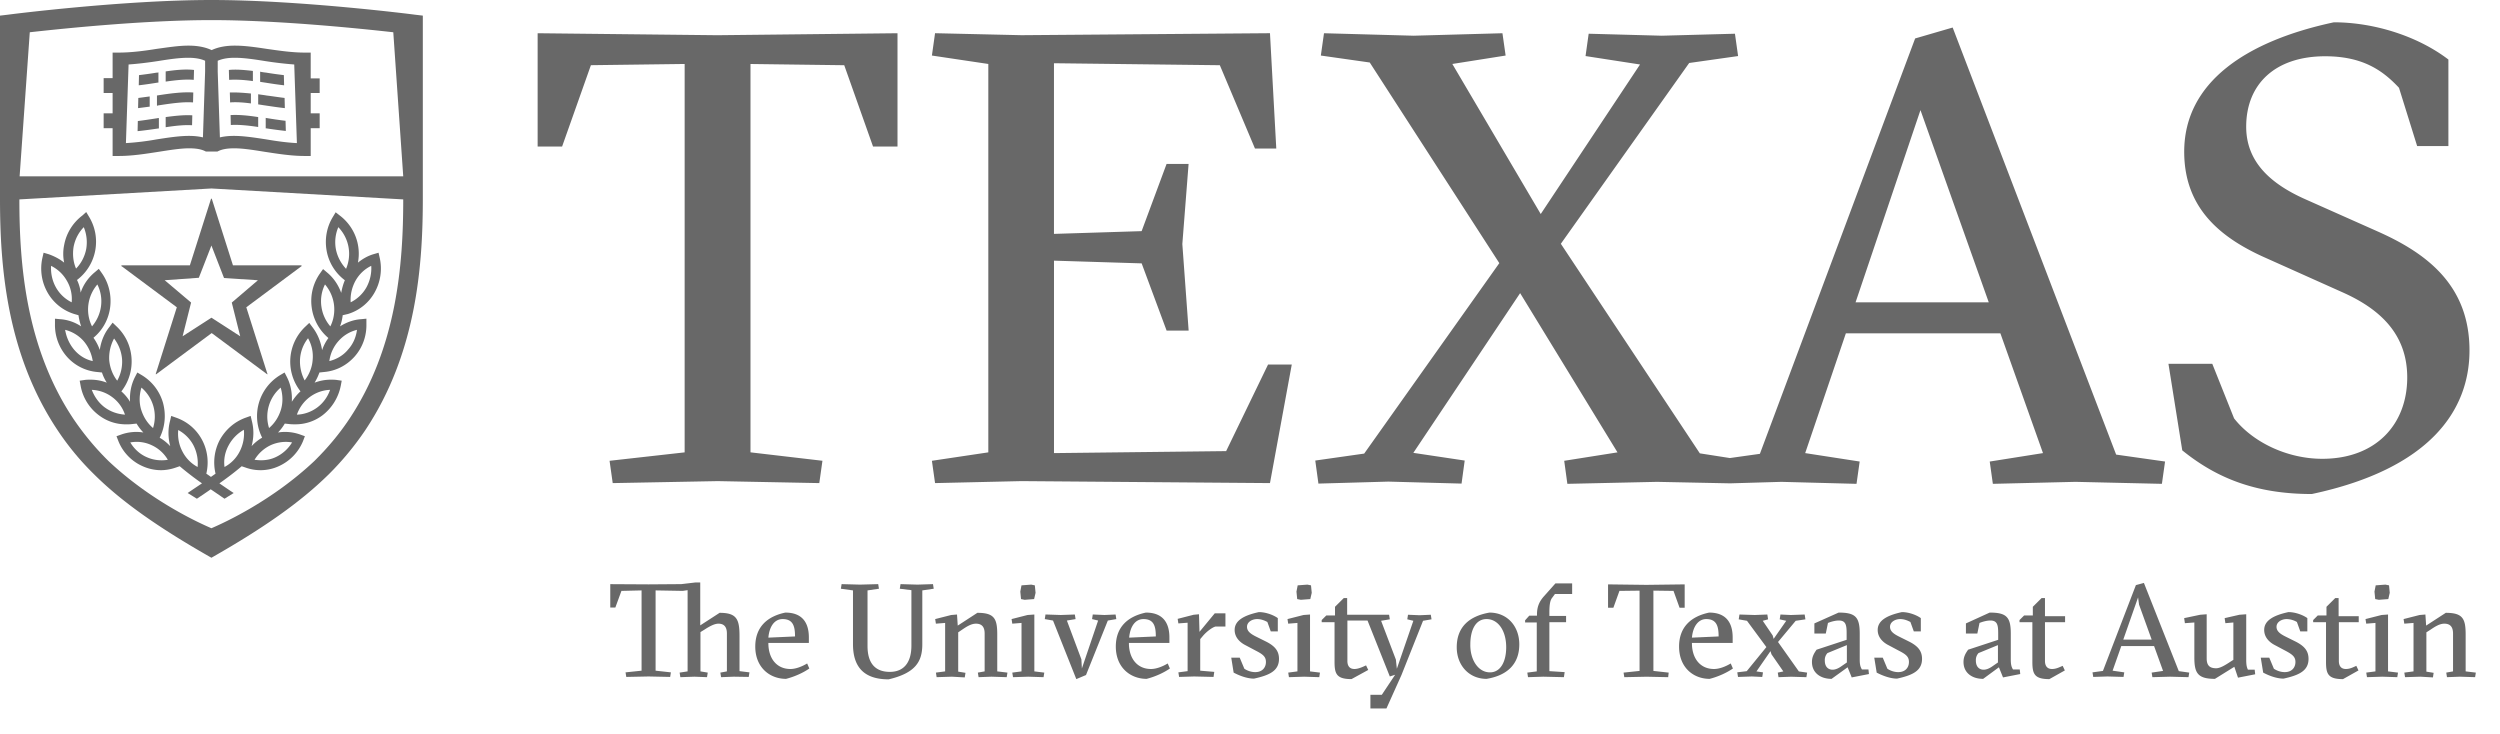
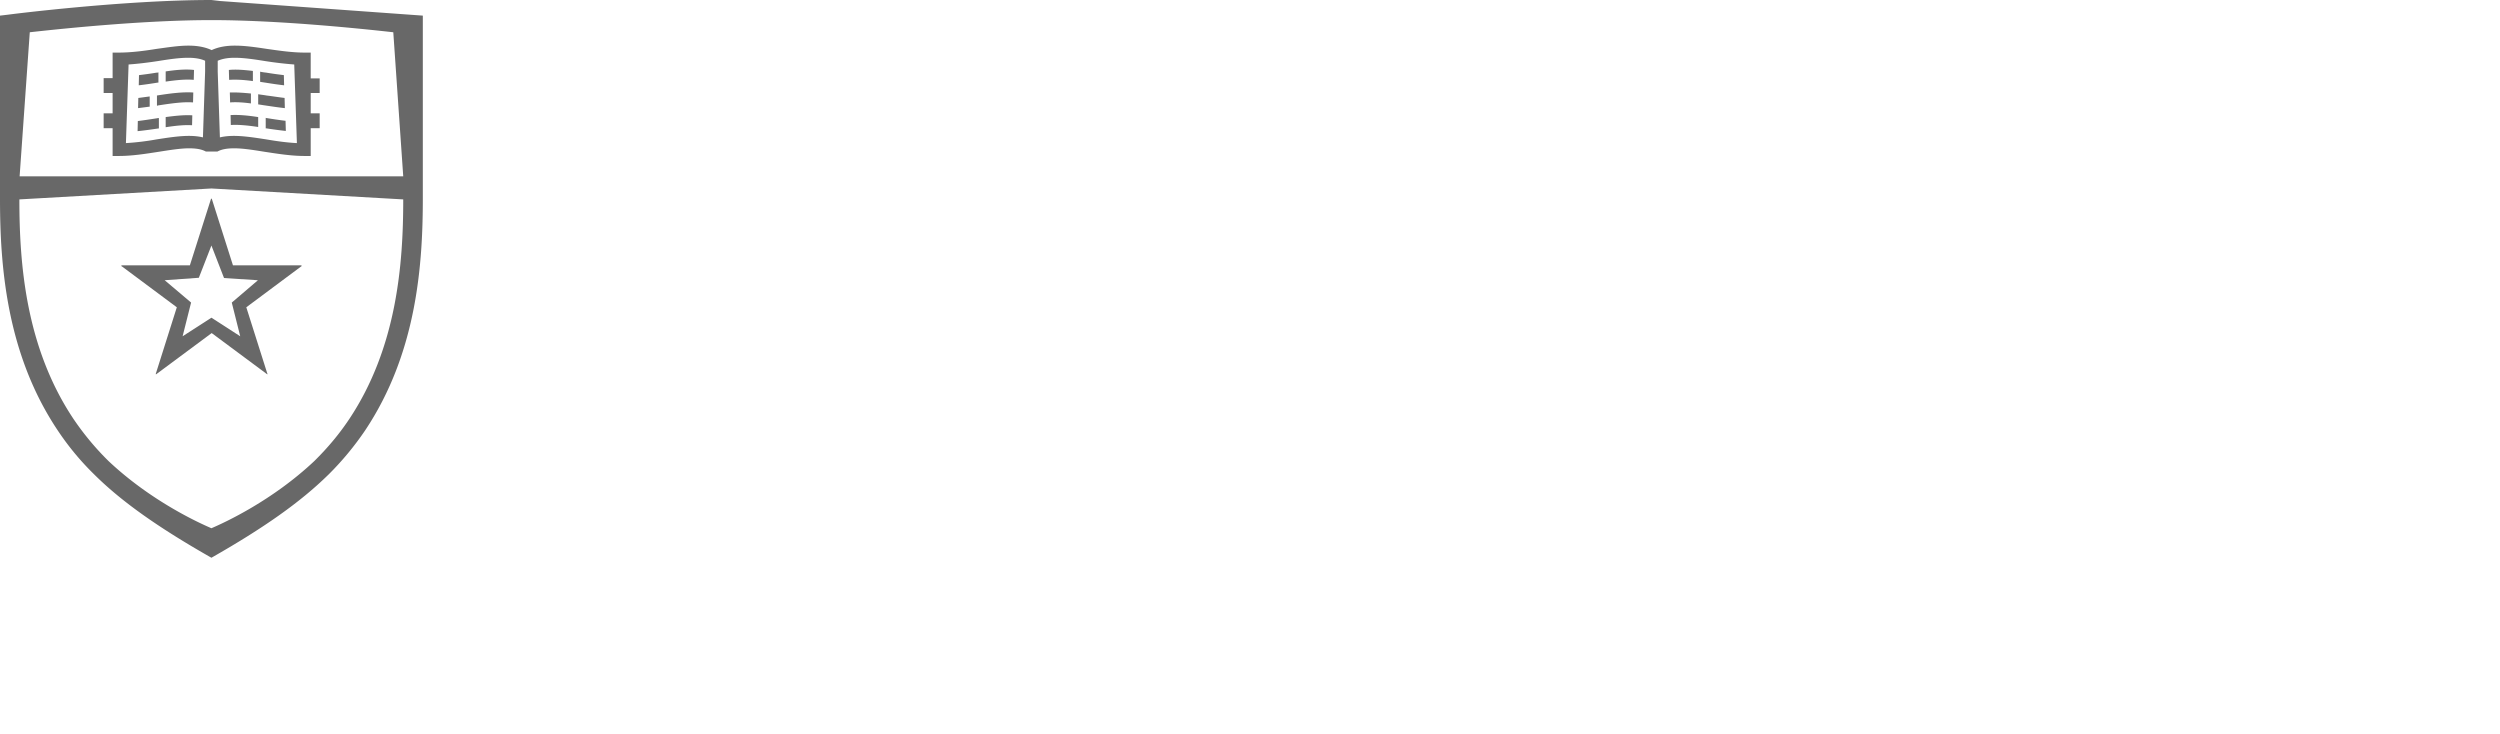
<svg xmlns="http://www.w3.org/2000/svg" width="92" height="27">
  <g fill="#686868" fill-rule="nonzero">
-     <path d="m78.066 23.767-.322.914.429.062-.027.168-.589-.017-.526.017-.027-.168.384-.053 1.213-3.158.295-.08 1.284 3.246.384.054-.027.168-.678-.018-.651.018-.027-.168.42-.062-.33-.914h-1.205v-.009Zm.651-1.517-.036-.266-.544 1.552h1.044l-.464-1.286ZM82.661 24.282c0 .212.027.283.062.363h.25l.018.169-.633.124-.134-.4-.714.444c-.651 0-.758-.23-.758-.798v-1.277l-.348.026-.027-.186.589-.124.24-.018v1.623c0 .258.108.364.349.364.151 0 .348-.124.535-.248l.098-.062v-1.375l-.294.026-.027-.186.544-.124.25-.018v1.677ZM84.526 22.889a.782.782 0 0 0-.375-.107c-.187 0-.375.107-.375.284 0 .16.125.258.34.364l.374.186c.33.169.464.355.464.63 0 .444-.357.603-.919.727-.303 0-.616-.15-.75-.221l-.089-.55h.313l.17.408c.106.07.25.124.4.124.26 0 .393-.169.393-.373 0-.186-.107-.275-.357-.408l-.383-.204c-.214-.106-.41-.292-.41-.567 0-.337.32-.533.892-.657.267 0 .553.116.696.222v.488h-.26l-.124-.346ZM85.124 22.898v-.08l.17-.169h.32v-.319l.322-.32h.125v.666h.74v.222h-.731v1.428c0 .142.053.293.258.293.143 0 .25-.054.384-.116l.08.169-.57.32c-.554 0-.625-.196-.625-.64v-1.454h-.473ZM87.667 24.902l-.562.018-.027-.168.339-.045v-1.783l-.34.027-.026-.169.589-.15.24-.018v2.093l.367.045-.027.168-.553-.018Zm-.241-3.361.357-.027.134.027.026.275-.053.23-.348.027-.134-.027-.027-.275.045-.23ZM89.068 24.902l-.562.018-.027-.168.339-.045v-1.783l-.34.027-.026-.169.589-.15.214-.018.027.408.723-.47c.624 0 .731.213.731.798v1.357l.375.045-.027.168-.562-.018-.473.018-.027-.168.25-.045v-1.392c0-.258-.116-.364-.321-.364-.17 0-.339.106-.509.222l-.151.097v1.446l.267.044-.026.169-.464-.027ZM73.22 22.543c.616 0 .777.16.777.772v.958c0 .213.036.283.08.363h.25l.018.169-.634.124-.151-.373-.58.426c-.42 0-.723-.23-.723-.62 0-.178.062-.302.17-.453l1.106-.364v-.24c0-.292-.027-.47-.286-.47-.134 0-.294.045-.401.09l-.08.39h-.42v-.373l.875-.399Zm.304 1.197-.714.293a.374.374 0 0 0-.098.275c0 .248.143.337.285.337.134 0 .26-.08.322-.124l.205-.142v-.639ZM74.318 22.898v-.08l.17-.169h.32v-.319l.322-.32h.125v.666h.74v.222h-.74v1.428c0 .142.054.293.259.293.143 0 .25-.054.392-.116l.08.169-.57.32c-.554 0-.625-.196-.625-.64v-1.454h-.473ZM61.389 24.92l-.794-.017-.821.017-.027-.168.589-.062v-2.954l-.741.009-.223.62h-.196v-.86l1.41.018 1.41-.018v.86h-.188l-.223-.62-.74-.01v2.955l.562.062zM62.263 23.67c0 .558.304.949.812.949.197 0 .429-.09.616-.204l.08.186c-.232.16-.544.301-.856.381-.598 0-1.125-.417-1.125-1.188 0-.719.438-1.11 1.107-1.251.651 0 .865.408.865.914v.204h-1.499v.008Zm.982-.249c0-.372-.072-.639-.455-.639-.295 0-.491.275-.527.683l.982-.044ZM64.878 24.743l-.027.169-.384-.018-.508.018-.027-.17.348-.043.723-.887-.714-.967-.304-.053.027-.178.562.018.464-.018.027.178-.196.053.366.54.035.125.464-.665-.241-.053.027-.178.384.018.508-.018.027.178-.357.053-.651.78.767 1.083.304.044-.027.168-.562-.017-.464.017-.027-.168.205-.044-.437-.63-.036-.116-.517.746zM67.662 22.543c.615 0 .776.16.776.772v.958c0 .213.036.283.08.363h.241l.018.169-.634.124-.151-.373-.59.426c-.419 0-.722-.23-.722-.62 0-.178.063-.302.17-.453l1.106-.364v-.24c0-.292-.027-.47-.285-.47-.134 0-.295.045-.402.09l-.08.39h-.42v-.373l.893-.399Zm.303 1.197-.714.293a.374.374 0 0 0-.098.275c0 .248.143.337.286.337.133 0 .258-.08.32-.124l.206-.142v-.639ZM70.303 22.889c-.054-.027-.197-.107-.375-.107-.187 0-.375.107-.375.284 0 .16.125.258.34.364l.374.186c.33.169.464.355.464.63 0 .444-.357.603-.919.727-.294 0-.616-.15-.75-.221l-.089-.55h.313l.17.408c.106.07.249.124.4.124.26 0 .393-.169.393-.373 0-.186-.098-.275-.357-.408l-.383-.204c-.215-.106-.41-.292-.41-.567 0-.337.32-.533.891-.657.268 0 .554.116.696.222v.488h-.258l-.125-.346ZM55.91 23.714c0 .727-.446 1.144-1.204 1.268-.652 0-1.098-.505-1.098-1.162 0-.736.446-1.144 1.205-1.277.66 0 1.097.506 1.097 1.17Zm-1.08 1.029c.393 0 .598-.4.598-.923 0-.62-.303-1.038-.722-1.038-.402 0-.598.4-.598.932-.01.559.285 1.029.722 1.029ZM57.017 22.667h.615v.23h-.615v1.801l.562.036-.027.186-.759-.018-.562.018-.026-.168.348-.045v-1.8h-.429v-.08l.152-.169h.285v-.044c0-.293.09-.488.268-.683l.41-.461h.616v.39h-.633l-.098.133c-.072.089-.107.23-.107.55v.124ZM33.112 21.665l.027-.169.624.018.571-.018.027.169-.42.062v1.987c0 .638-.258 1.055-1.24 1.286-.963 0-1.311-.514-1.311-1.295v-1.978l-.446-.062.027-.169.678.018.669-.018.027.169-.42.062v2.049c0 .603.26.949.821.949.509 0 .794-.337.794-.967v-2.04l-.428-.053ZM35.03 24.902l-.562.018-.026-.168.339-.045v-1.783l-.34.027-.026-.169.589-.15.214-.018.027.408.722-.47c.625 0 .732.213.732.798v1.357l.375.045-.027.168-.562-.018-.473.018-.027-.168.25-.045v-1.392c0-.258-.116-.364-.321-.364-.17 0-.34.106-.509.222l-.143.097v1.446l.268.044-.027.169-.473-.027ZM37.841 24.902l-.562.018-.027-.168.34-.045v-1.783l-.34.027-.026-.169.588-.15.25-.018v2.093l.366.045-.027.168-.562-.018Zm-.25-3.361.357-.027.134.027.027.275-.054.23-.348.027-.133-.027-.027-.275.044-.23ZM39.813 24.6l.598-1.764-.223-.053.026-.17.43.019.41-.018.026.169-.312.053-.803 2.005-.357.15-.857-2.155-.303-.053.026-.17.563.019.517-.018.027.169-.32.053.534 1.428zM41.544 23.67c0 .558.304.949.812.949.196 0 .428-.09.616-.204l.08.186c-.232.16-.544.301-.856.381-.598 0-1.134-.417-1.134-1.188 0-.719.438-1.11 1.107-1.251.651 0 .865.408.865.914v.204h-1.49v.008Zm.99-.249c0-.372-.07-.639-.454-.639-.304 0-.491.275-.527.683l.982-.044ZM44.14 23.253l.563-.683h.393v.487h-.366c-.116.027-.33.187-.464.346l-.098.116v1.162l.517.044-.027.186-.714-.017-.553.017-.027-.168.34-.045v-1.782l-.34.026-.026-.168.589-.151.196-.018.018.648ZM46.64 22.889c-.054-.027-.197-.107-.376-.107-.187 0-.374.107-.374.284 0 .16.125.258.339.364l.374.186c.33.169.464.355.464.63 0 .444-.356.603-.919.727-.303 0-.615-.15-.75-.221l-.088-.55h.312l.17.408c.107.07.25.124.401.124.259 0 .393-.169.393-.373 0-.186-.098-.275-.357-.408l-.384-.204c-.214-.106-.41-.292-.41-.567 0-.337.32-.533.892-.657.268 0 .553.116.696.222v.488h-.259l-.125-.346ZM47.995 24.902l-.562.018-.026-.168.339-.045v-1.783l-.34.027-.026-.169.589-.15.24-.018v2.093l.366.045-.026.168-.554-.018Zm-.24-3.361.356-.027.134.027.027.275-.053.23-.348.027-.134-.027-.027-.275.045-.23ZM50.431 26.055v-.487h.42l.49-.737-.196.063-.82-2.058h-.741v1.49c0 .142.053.293.259.293.142 0 .294-.071.428-.133l.08.168-.616.337c-.553 0-.624-.195-.624-.639v-1.454h-.473v-.08l.17-.169h.32v-.319l.322-.32h.125v.613h1.543l.027.168-.321.054.544 1.428.036.337.607-1.765-.223-.054.026-.168.429.018.41-.018.027.168-.312.054-.794 1.995-.554 1.233h-.589v-.018ZM27 24.902l-.464.018-.027-.168.241-.045v-1.392c0-.258-.116-.364-.312-.364-.152 0-.34.106-.518.222l-.143.088v1.446l.268.045-.027.168-.464-.018-.517.018-.027-.168.294-.045v-2.989l-.178.027-1-.018v2.954l.563.062-.027.168-.794-.017-.821.017-.027-.168.59-.062v-2.954l-.741.018-.224.612h-.187v-.86l1.41.008 1.204-.009.527-.062h.17v1.58l.713-.462c.625 0 .732.23.732.851v1.295l.366.045-.027.168-.553-.009Zm1.276-1.233c0 .56.303.95.812.95.196 0 .428-.09.615-.204l.08.186c-.231.16-.543.301-.856.381-.598 0-1.133-.417-1.133-1.188 0-.719.437-1.11 1.106-1.251.652 0 .866.408.866.914v.204h-1.49v.008Zm.981-.248c0-.372-.071-.639-.455-.639-.303 0-.49.275-.526.683l.981-.044ZM87.472 8.506c1.818.803 3.405 1.98 3.405 4.39 0 2.217-1.47 4.362-5.802 5.284-2.121 0-3.547-.62-4.768-1.607l-.508-3.185h1.613l.802 2.008c.686.876 1.952 1.488 3.244 1.488 1.979 0 3.128-1.269 3.128-2.994 0-1.606-1.016-2.528-2.397-3.14l-2.79-1.25c-1.657-.73-3.02-1.816-3.02-3.915 0-2.573 2.308-4.08 5.507-4.764 1.453 0 3.066.493 4.215 1.37v3.184h-1.15l-.668-2.144c-.597-.64-1.336-1.16-2.718-1.16-1.827 0-2.905 1.014-2.905 2.593 0 1.296.9 2.099 2.165 2.664l2.647 1.178ZM71.858 1.013l6.016 15.716 1.8.255-.116.821-3.181-.073-3.04.073-.115-.82 1.96-.311-1.568-4.408h-5.686l-1.497 4.408 2.005.31-.116.821-2.763-.073-1.889.055-2.691-.055-3.298.073-.116-.848 1.961-.31-3.583-5.86-3.93 5.878 1.89.283-.116.848-2.692-.073-2.575.073-.116-.848 1.8-.256 4.973-7.009L50.407 2.3l-1.8-.256.116-.821 3.297.091 3.27-.091.117.821-1.961.31 3.253 5.522 3.654-5.503-2.005-.31.115-.822 2.692.073 2.691-.073.116.822-1.8.255-4.723 6.653 5.115 7.712 1.105.173 1.105-.155 5.713-15.286 1.381-.402Zm-3.573 10.112h4.901l-2.513-7.073-2.388 7.073Zm-23.163 5.476 1.542-3.185h.873l-.802 4.362-9.144-.073-3.181.073-.116-.821 2.076-.31V2.354l-2.076-.31.116-.822 3.181.073 9.144-.073.232 4.244h-.784L44.89 2.4l-6.104-.073v6.28l3.226-.101.918-2.473h.81L43.51 8.98l.232 3.185h-.811l-.918-2.473-3.226-.1v7.082l6.336-.073ZM19.785 1.223l6.613.073 6.63-.073v4.17h-.9L31.068 2.4l-3.45-.045v14.291l2.648.31-.116.822-3.735-.073-3.867.073-.116-.821 2.763-.31V2.354l-3.45.045-1.06 2.994h-.9V1.223ZM12.807 11.554l-.196.046a1.622 1.622 0 0 1-.098.41c.231-.146.499-.246.775-.264l.196-.019v.201c.009.438-.143.867-.437 1.196-.294.328-.686.529-1.123.566l-.169.018a2.046 2.046 0 0 1-.178.374c.196-.073.392-.11.597-.11.071 0 .143 0 .214.01l.187.027-.036.192c-.089.438-.33.821-.677 1.086a1.641 1.641 0 0 1-.998.328c-.071 0-.143 0-.214-.009l-.17-.018a1.76 1.76 0 0 1-.249.328c.267-.045.553-.018.811.073l.178.064-.07.183c-.17.41-.482.73-.874.912a1.609 1.609 0 0 1-1.248.055l-.134-.045c-.223.191-.472.383-.82.63.16.109.33.227.526.355l-.338.21c-.188-.128-.357-.246-.508-.347-.152.11-.321.22-.508.347l-.34-.21c.197-.137.366-.246.527-.356a10.844 10.844 0 0 1-.82-.63l-.134.046c-.178.064-.374.1-.561.1a1.67 1.67 0 0 1-.687-.155 1.697 1.697 0 0 1-.873-.912l-.071-.183.178-.064c.258-.09.544-.118.811-.073a1.76 1.76 0 0 1-.25-.328l-.169.018c-.071.01-.142.01-.214.01-.365 0-.704-.11-.998-.33a1.735 1.735 0 0 1-.677-1.085l-.036-.192.187-.027c.072-.01.143-.01.214-.01.205 0 .41.037.597.11a1.6 1.6 0 0 1-.178-.374l-.17-.018a1.683 1.683 0 0 1-1.122-.566 1.763 1.763 0 0 1-.437-1.196v-.2l.187.018c.276.018.544.11.776.264a2.29 2.29 0 0 1-.098-.41l-.16-.046a1.708 1.708 0 0 1-.981-.794 1.79 1.79 0 0 1-.187-1.269l.044-.191.187.055c.205.073.401.173.57.31a1.587 1.587 0 0 1 0-.648c.08-.438.322-.822.67-1.086l.142-.128.098.164a1.765 1.765 0 0 1-.437 2.336c.071.147.116.302.134.466.098-.292.276-.547.517-.748l.151-.128.116.164c.25.356.356.803.303 1.241-.053.438-.267.84-.606 1.123l-.009.01c.098.136.178.291.232.446.044-.31.16-.602.356-.848l.116-.156.143.137c.32.301.517.703.552 1.15.036.447-.098.885-.365 1.232l-.009.01c.125.109.232.237.32.383-.017-.31.036-.62.179-.904l.09-.173.168.1c.375.228.651.584.776 1.013.116.43.08.876-.116 1.278l-.009.009c.152.082.276.192.392.31-.08-.3-.089-.62-.009-.921l.045-.192.178.064c.419.146.758.438.963.83.196.374.25.813.151 1.232.054.037.107.073.17.119l.169-.119a1.782 1.782 0 0 1 .151-1.232c.214-.392.553-.684.963-.83l.178-.064.045.192c.08.31.07.62-.01.921.108-.118.241-.228.384-.31v-.01a1.764 1.764 0 0 1 .66-2.29l.169-.1.089.173c.142.283.196.593.178.904.09-.137.196-.274.32-.384l-.008-.009a1.775 1.775 0 0 1-.365-1.223c.035-.438.231-.848.552-1.15l.143-.136.116.155c.196.255.312.547.356.848a1.63 1.63 0 0 1 .232-.447l-.01-.009a1.772 1.772 0 0 1-.605-1.122 1.759 1.759 0 0 1 .303-1.242l.116-.164.151.128c.24.2.41.456.517.748.027-.155.071-.32.134-.465a1.74 1.74 0 0 1-.669-1.077c-.08-.438 0-.885.232-1.26l.098-.164.152.119a1.761 1.761 0 0 1 .668 1.734c.17-.137.357-.247.57-.31l.188-.055.044.191a1.79 1.79 0 0 1-.187 1.269 1.68 1.68 0 0 1-.98.794Zm-.01 1.323c.188-.2.304-.456.34-.739-.259.064-.49.2-.678.41-.187.21-.303.466-.339.74.259-.064.5-.2.678-.41Zm-.97-1.606c.035.274.15.53.33.74.124-.247.168-.53.133-.804a1.427 1.427 0 0 0-.33-.74c-.125.247-.17.53-.134.804Zm.534-2.099c.054.274.187.52.374.721a1.409 1.409 0 0 0-.285-1.533 1.409 1.409 0 0 0-.089.812Zm1.301.611c-.25.12-.445.31-.579.548-.134.246-.196.52-.178.794.24-.119.445-.31.579-.548.134-.246.196-.52.178-.794Zm-1.987 5.212c.223-.165.383-.393.472-.648-.267.009-.526.1-.748.264a1.37 1.37 0 0 0-.473.648c.268-.009.526-.1.749-.264Zm-.633-1.79c-.018.284.045.558.17.795.169-.22.276-.484.294-.758a1.351 1.351 0 0 0-.17-.794 1.37 1.37 0 0 0-.294.758Zm-.704 1.872c.08-.265.071-.548-.009-.813a1.401 1.401 0 0 0-.428 1.488c.205-.173.357-.41.437-.675Zm.41 1.204a1.354 1.354 0 0 0-.784.1 1.38 1.38 0 0 0-.597.54c.08.008.16.017.24.017.187 0 .375-.036.544-.118a1.38 1.38 0 0 0 .597-.539Zm-2.335.11c-.134.246-.187.52-.151.794a1.33 1.33 0 0 0 .561-.575c.125-.246.178-.52.151-.794a1.435 1.435 0 0 0-.561.575Zm-3.021.429c.24.11.517.146.784.1a1.325 1.325 0 0 0-.597-.538 1.292 1.292 0 0 0-.784-.1c.142.237.347.428.597.538Zm-.196-1.743c.08.264.231.502.436.675a1.401 1.401 0 0 0-.427-1.488c-.08.265-.09.548-.01.813Zm1.363.748c-.026.274.027.548.152.785.125.246.32.447.561.575a1.444 1.444 0 0 0-.151-.794 1.359 1.359 0 0 0-.562-.566Zm-2.7-.83c.223.164.481.246.74.264a1.313 1.313 0 0 0-.473-.648 1.334 1.334 0 0 0-.748-.264c.098.255.258.483.48.648Zm.339-2.538a1.508 1.508 0 0 0-.179.794c.027.283.125.539.294.758.134-.237.197-.511.179-.794a1.44 1.44 0 0 0-.294-.758Zm-1.462.42c.178.21.419.356.677.411a1.479 1.479 0 0 0-.338-.74 1.348 1.348 0 0 0-.678-.41c.045.274.16.53.339.74Zm-.098-1.752a1.321 1.321 0 0 0-.178-.794 1.356 1.356 0 0 0-.58-.548c-.017.274.045.557.179.794.133.238.338.43.579.548Zm.071-2.044c-.044.274-.018.556.09.803.195-.2.32-.447.374-.721a1.455 1.455 0 0 0-.09-.803c-.195.2-.32.447-.374.72Zm.544 2.126c-.036.274.009.557.134.803.178-.21.294-.465.33-.739a1.376 1.376 0 0 0-.134-.803c-.179.21-.294.465-.33.74Z" />
    <path d="M4.483 9.802c-.018 0-.018-.01-.018-.028.009-.009.018-.009.027-.009h2.495l.775-2.437c0-.009.01-.018.018-.018.01 0 .018.01.018.018l.775 2.437h2.505c.009 0 .018 0 .018.01.008.018 0 .027-.01.027l-2.022 1.506.775 2.445c.009 0 .009.01 0 .019H9.83l-2.04-1.515-2.042 1.515H5.74c-.009 0-.009-.01-.009-.01l.776-2.454-2.023-1.506Zm2.834.42-1.257.09.972.822-.312 1.241 1.06-.684 1.06.684-.311-1.24.962-.822-1.247-.082-.464-1.196-.463 1.187ZM11.764 3.432v-.01h-.33v.749h.33v.547h-.33V5.74h-.223c-.499 0-.998-.082-1.479-.155-.401-.064-.784-.127-1.114-.127-.267 0-.463.036-.615.118h-.428c-.151-.082-.347-.118-.615-.118-.32 0-.704.063-1.114.127-.472.073-.971.155-1.48.155h-.222V4.718h-.33v-.547h.33v-.749h-.33v-.547h.33v-.94h.223c.472 0 .945-.064 1.4-.137.41-.055.801-.119 1.167-.119.338 0 .623.055.855.165.232-.11.517-.165.856-.165.356 0 .748.055 1.167.119.455.064.927.137 1.4.137h.222v.949h.33v.548ZM5.766 5.129c.419-.064.82-.128 1.185-.128.197 0 .366.018.517.055l.08-2.418v-.402c-.16-.073-.365-.11-.623-.11-.33 0-.704.055-1.105.12-.357.054-.713.1-1.088.127l-.098 2.893a9.572 9.572 0 0 0 1.132-.137Zm4.028 0c.375.064.758.119 1.132.137l-.098-2.893c-.374-.028-.74-.073-1.087-.128-.401-.064-.775-.119-1.105-.119-.259 0-.455.037-.624.11v.402l.08 2.418c.152-.037.321-.055.517-.055.365 0 .767.064 1.185.128ZM5.5 3.55h.009v.374l-.428.055.009-.374.41-.055Zm.597-.922c.365-.054.722-.09 1.043-.054l-.01.365c-.302-.028-.65.009-1.033.064v-.375Zm-.267 1.716h.017v.383H5.83c-.25.037-.508.073-.767.1l.009-.373c.232-.028.463-.064.695-.1.018 0 .036-.01.063-.01Zm.267-.036c.347-.046.677-.083.98-.064l-.009.365c-.285-.018-.615.018-.971.073v-.374Zm-.321-.794c.472-.073.927-.137 1.337-.11l-.009.365c-.365-.027-.802.037-1.283.11-.018.009-.027.009-.045.009v-.374Zm3.53-.904v.374c-.322-.045-.616-.064-.874-.045l-.01-.365c.277-.028.571 0 .883.036Zm1.14.155.009.374c-.24-.027-.472-.063-.704-.1l-.178-.027v-.374c.08.018.151.027.231.036.214.037.428.064.642.091Zm-1.212.676v.365c-.276-.037-.535-.055-.766-.037l-.01-.365c.241-.009.5.01.776.037Zm1.239.164.009.374c-.25-.027-.49-.064-.731-.1-.08-.01-.17-.028-.25-.037v-.374c.098.018.205.027.303.046.223.027.446.064.669.09Zm-.704 1.113h.009v-.383c.017.01.026.01.035.01.223.036.455.072.695.1l.01.374a16.658 16.658 0 0 1-.75-.1Zm-.268-.41v.365c-.365-.055-.713-.092-1.007-.073l-.009-.365c.312-.019.66.018 1.016.073ZM5.83 2.665v.374H5.81c-.232.037-.464.073-.704.1l.009-.374c.213-.027.427-.054.641-.091.027 0 .045 0 .072-.01Z" />
-     <path d="M15.56.575V7.31c0 2.492-.24 5.704-2.12 8.524a10.913 10.913 0 0 1-1.355 1.634l-.01.009c-1.024 1.004-2.37 1.953-4.295 3.048-1.925-1.095-3.28-2.044-4.295-3.048l-.01-.01a9.998 9.998 0 0 1-1.354-1.633C.241 13.024 0 9.802 0 7.31V.575L.312.538C.356.53 4.527 0 7.78 0s7.424.53 7.469.538l.312.037Zm-2.709 14.849c1.756-2.638 1.988-5.704 1.988-8.086L7.78 6.936l-7.067.402c0 2.382.232 5.448 1.996 8.086.366.538.785 1.05 1.284 1.542 1.55 1.46 3.297 2.263 3.787 2.473.49-.21 2.237-1.013 3.788-2.473.499-.493.918-.995 1.283-1.542ZM1.096 1.186.722 6.49h14.117l-.366-5.303C13.154 1.04 10.204.74 7.78.74c-2.424 0-5.374.301-6.684.447Z" />
+     <path d="M15.56.575V7.31c0 2.492-.24 5.704-2.12 8.524a10.913 10.913 0 0 1-1.355 1.634l-.01.009c-1.024 1.004-2.37 1.953-4.295 3.048-1.925-1.095-3.28-2.044-4.295-3.048l-.01-.01a9.998 9.998 0 0 1-1.354-1.633C.241 13.024 0 9.802 0 7.31V.575L.312.538C.356.53 4.527 0 7.78 0l.312.037Zm-2.709 14.849c1.756-2.638 1.988-5.704 1.988-8.086L7.78 6.936l-7.067.402c0 2.382.232 5.448 1.996 8.086.366.538.785 1.05 1.284 1.542 1.55 1.46 3.297 2.263 3.787 2.473.49-.21 2.237-1.013 3.788-2.473.499-.493.918-.995 1.283-1.542ZM1.096 1.186.722 6.49h14.117l-.366-5.303C13.154 1.04 10.204.74 7.78.74c-2.424 0-5.374.301-6.684.447Z" />
  </g>
</svg>